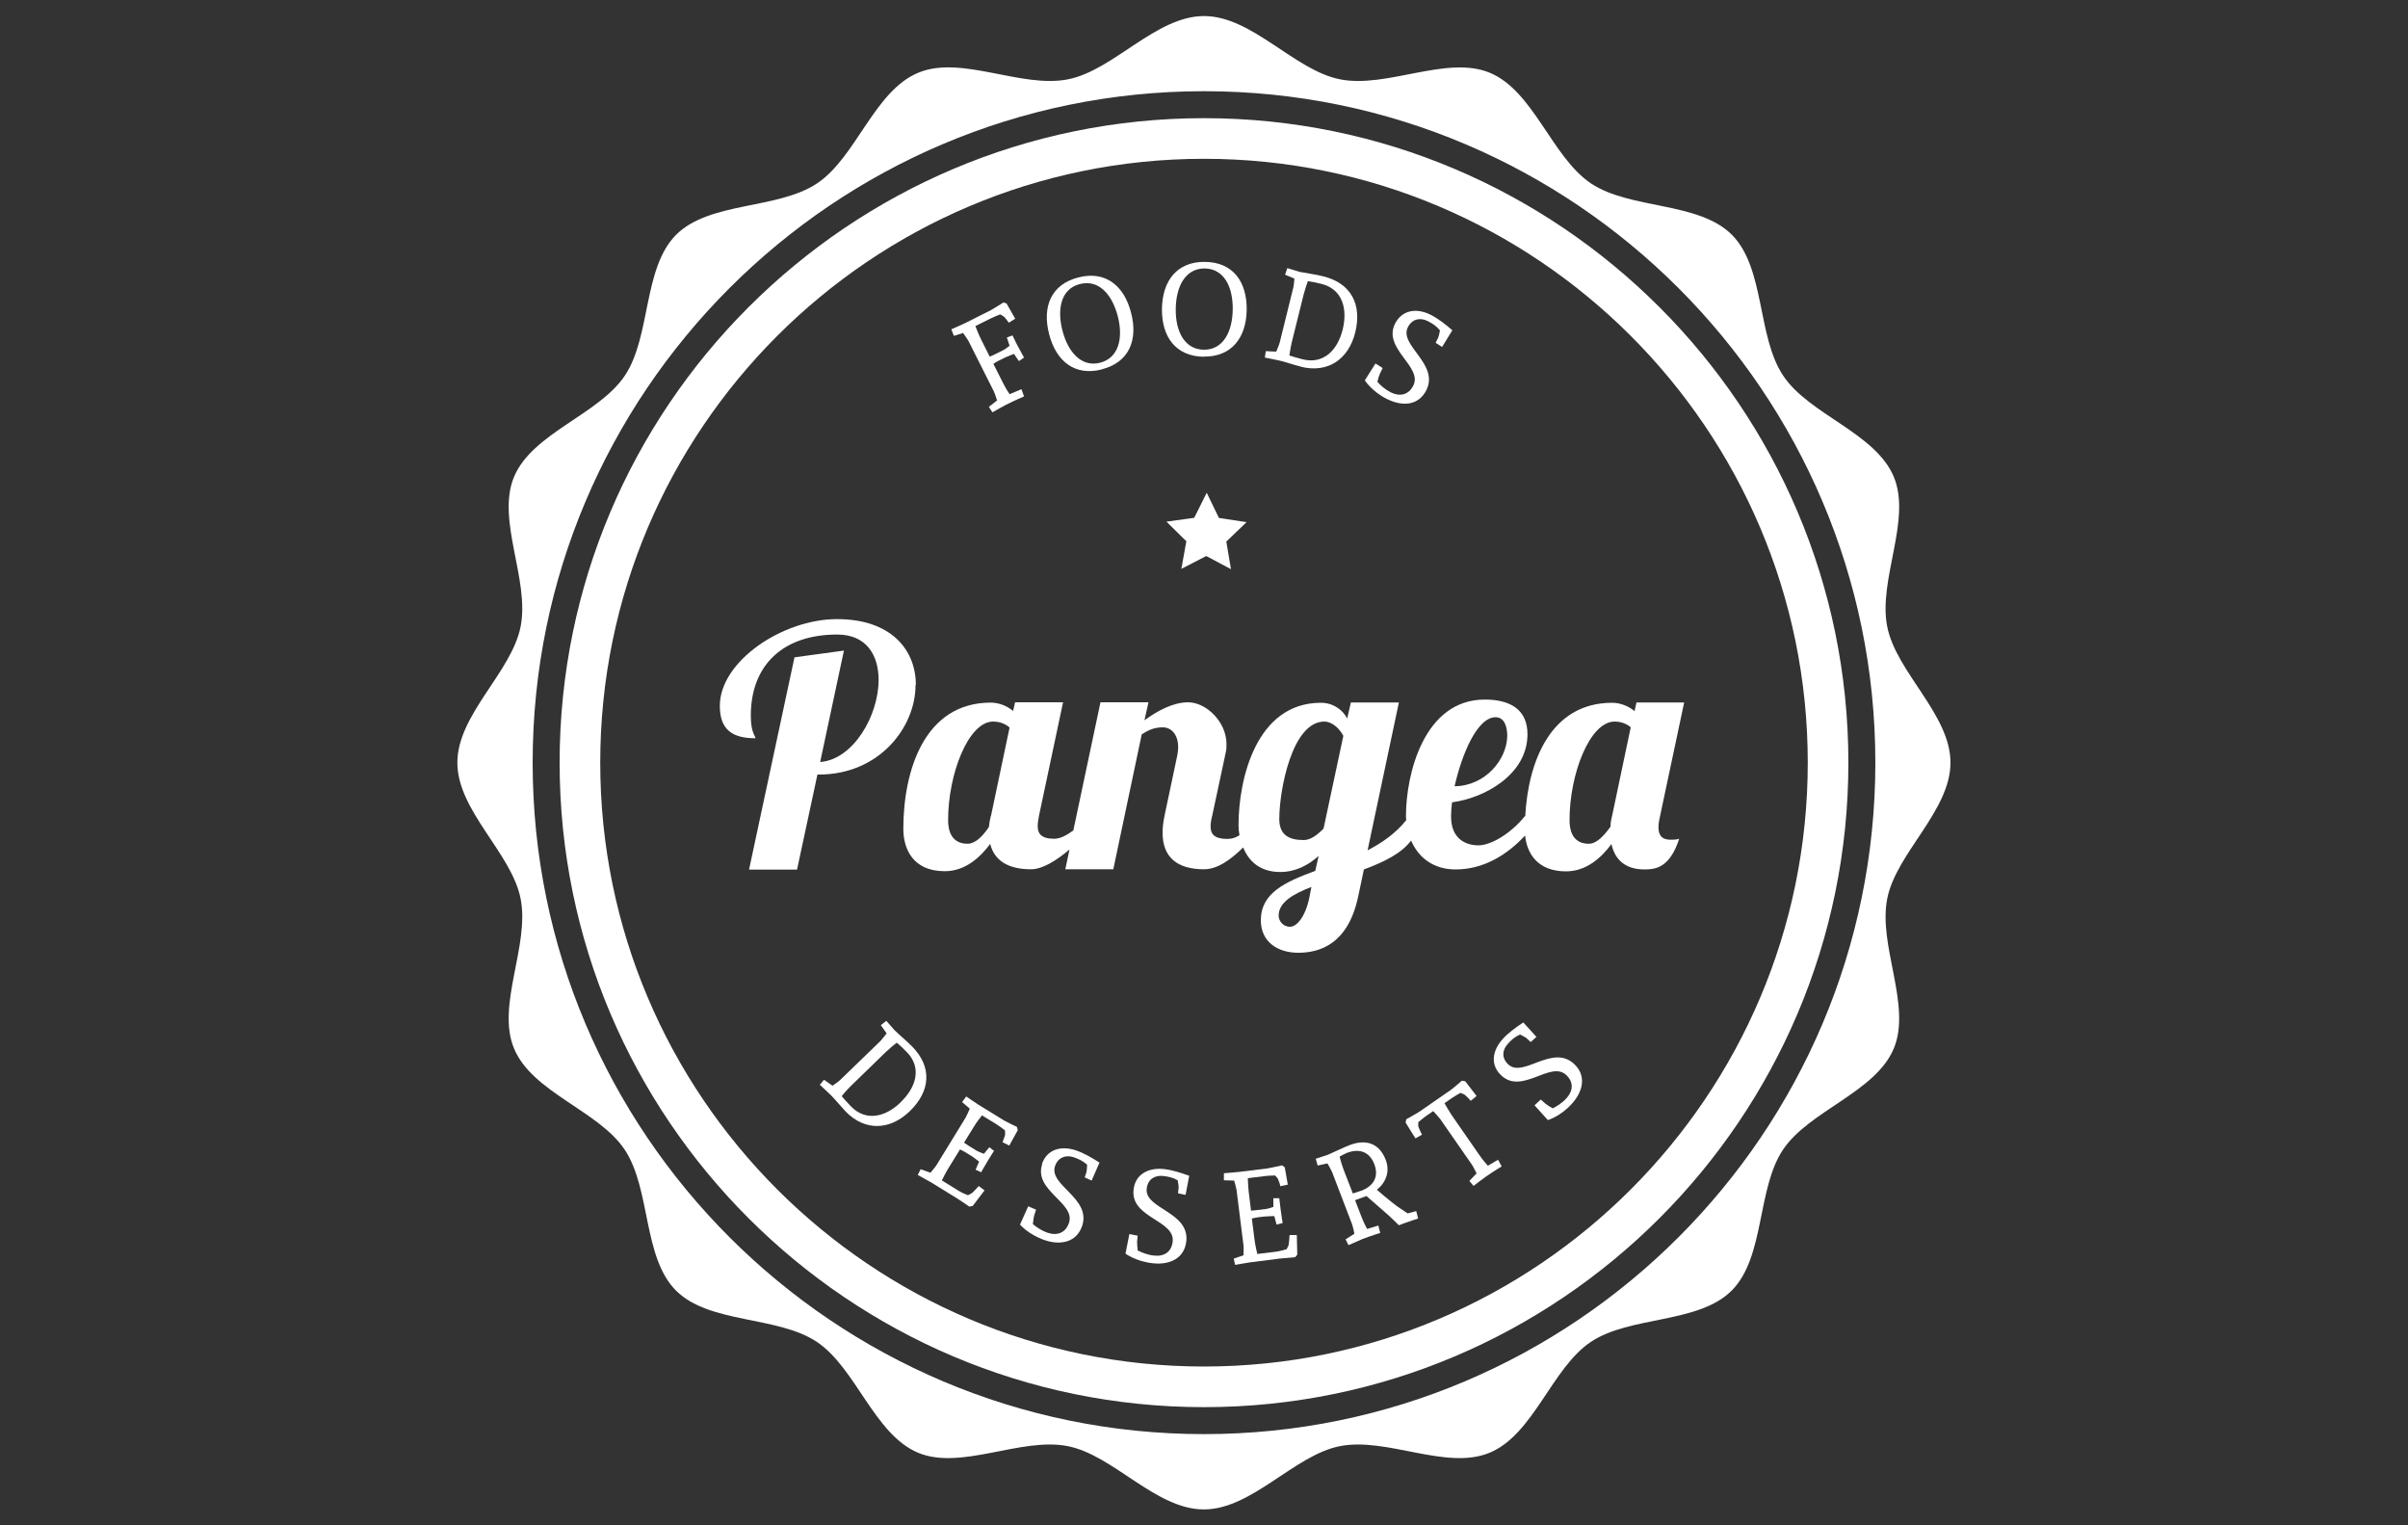
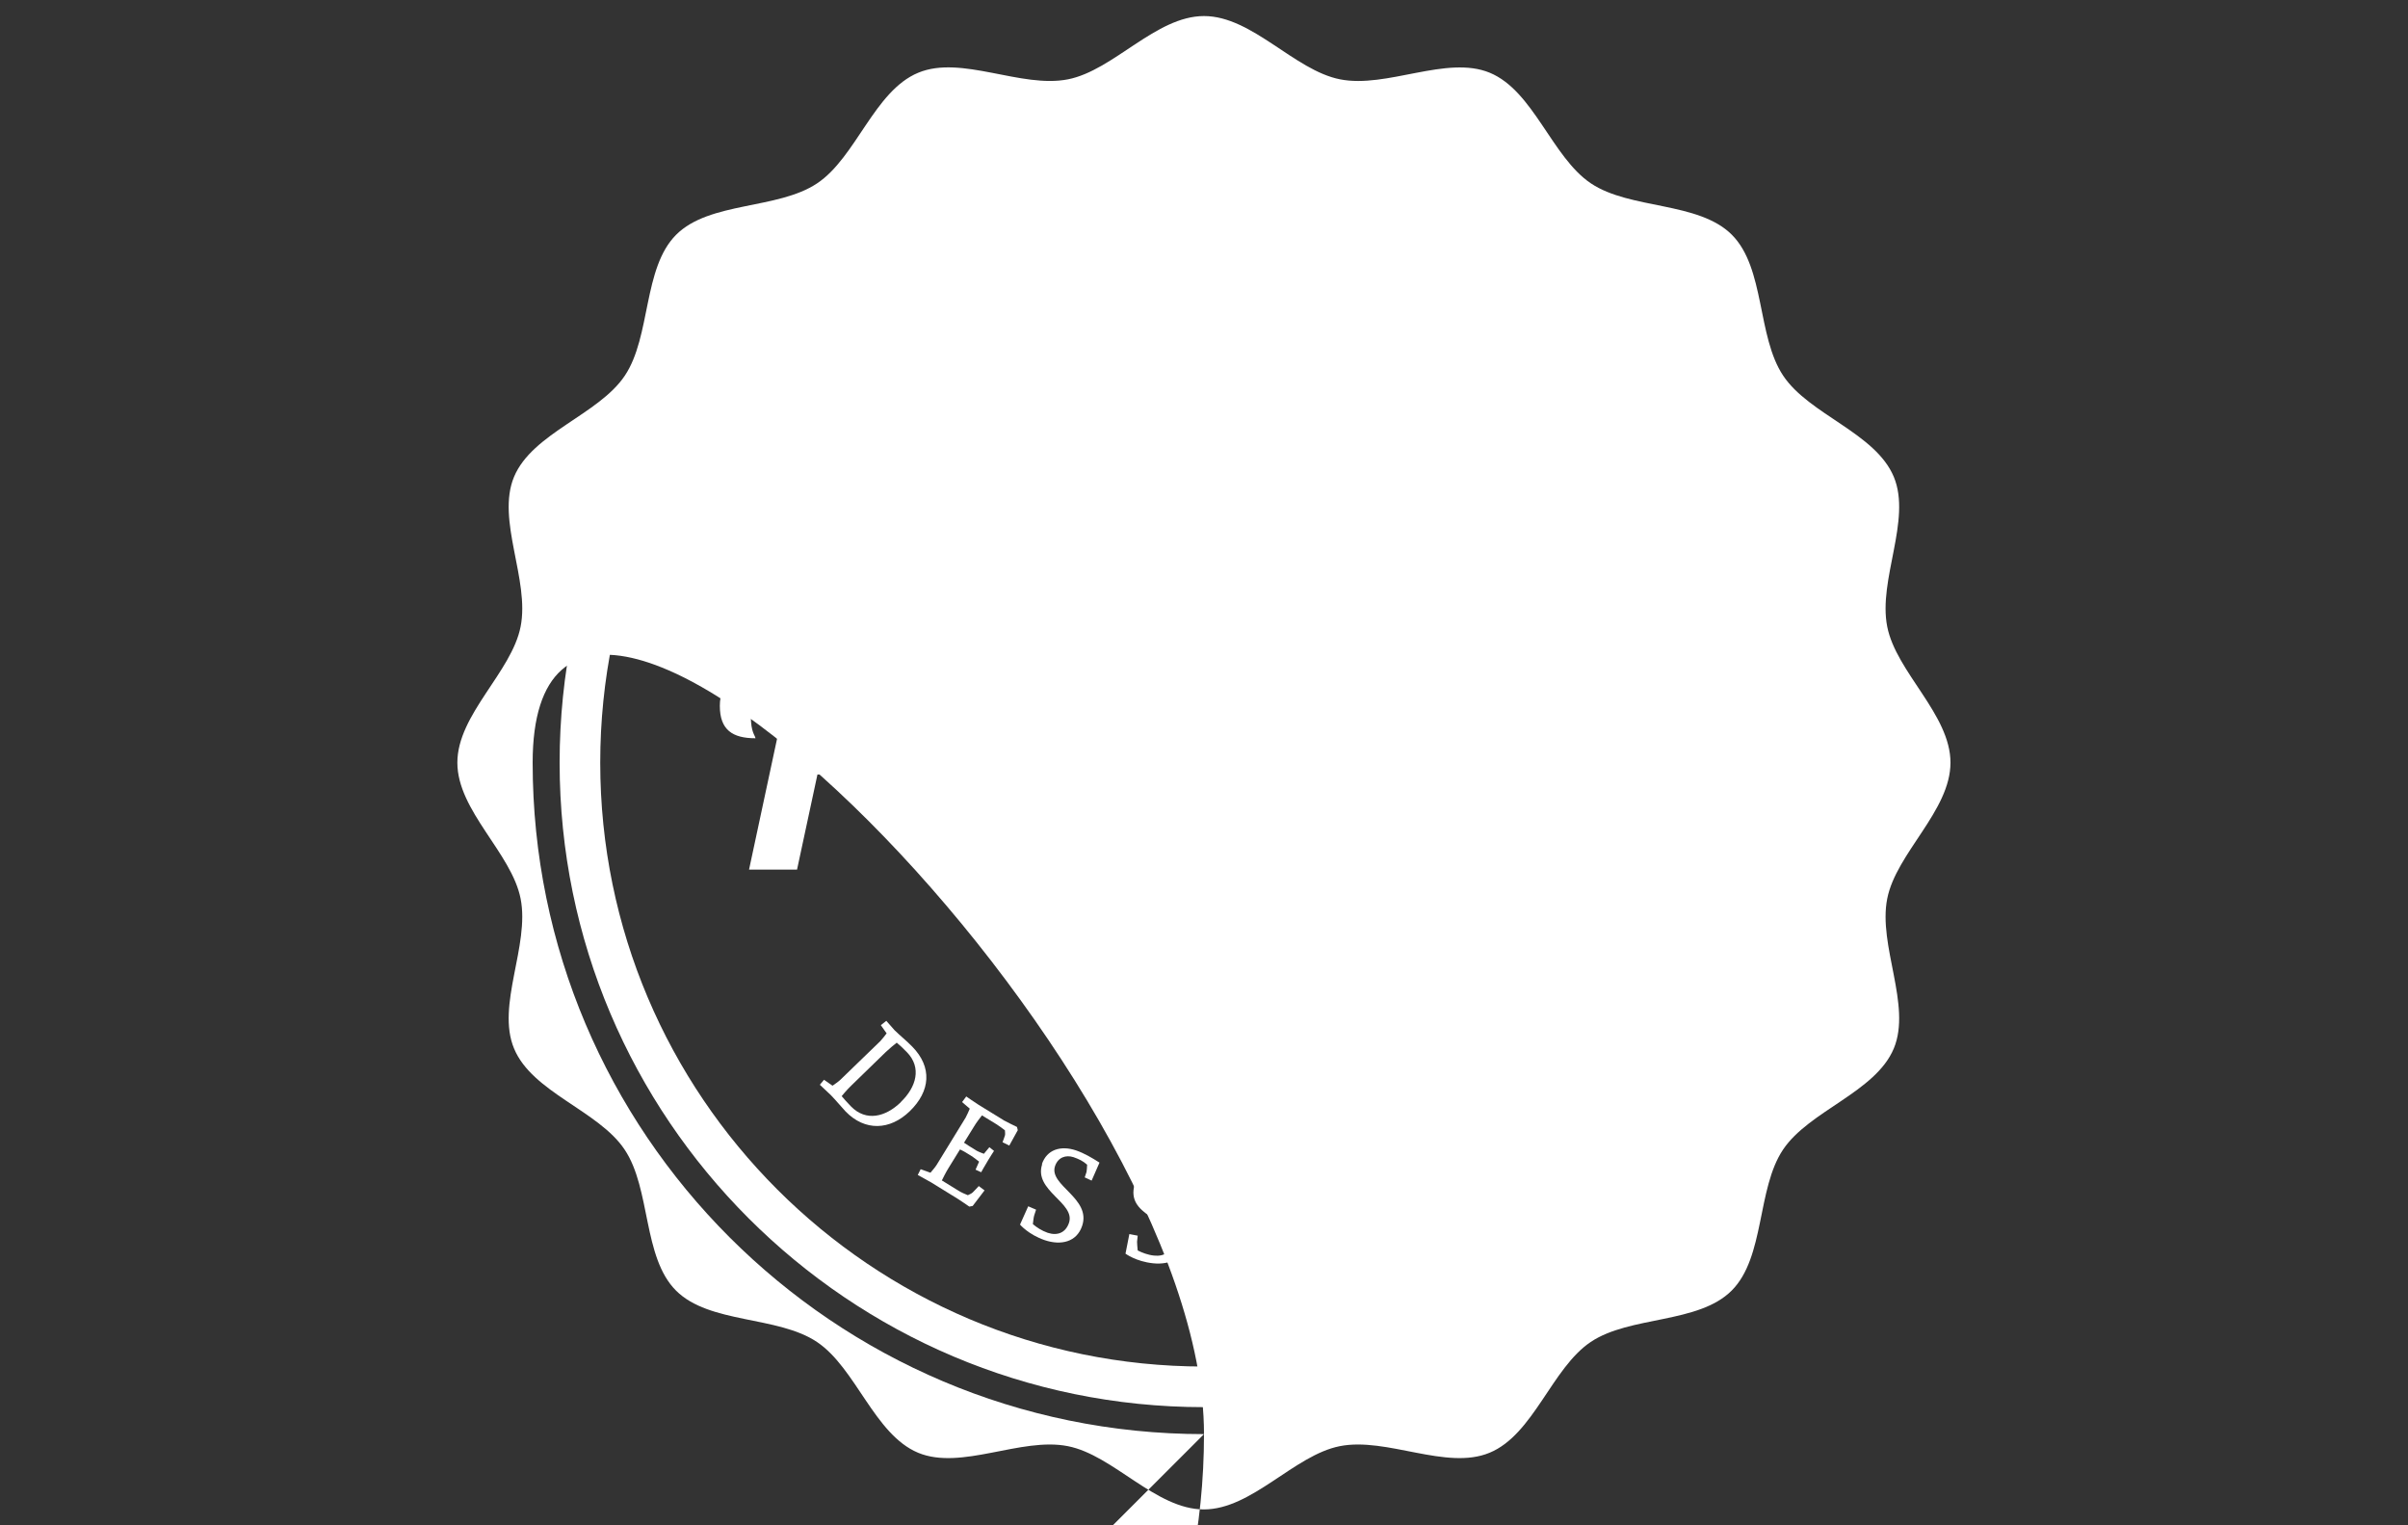
<svg xmlns="http://www.w3.org/2000/svg" viewBox="0 0 150 95">
  <rect x="0" y="0" width="150" height="95" fill="#333333" stroke="none" />
  <defs>
    <style> .cls-1 { fill: none; } .cls-2 { fill: #fff; } </style>
  </defs>
  <g id="Capa_3" data-name="Capa 3">
    <rect class="cls-1" width="150" height="95" />
  </g>
  <g id="Capa_1" data-name="Capa 1">
    <g>
-       <path class="cls-2" d="M117.56,55.97c.56-2.84,3.94-5.47,3.94-8.47s-3.38-5.63-3.94-8.47c-.58-2.92,1.53-6.64.41-9.33-1.14-2.74-5.27-3.87-6.89-6.3-1.64-2.45-1.12-6.7-3.2-8.78-2.08-2.08-6.33-1.56-8.78-3.2-2.43-1.63-3.57-5.76-6.3-6.89-2.69-1.11-6.41.99-9.33.41-2.84-.56-5.47-3.94-8.47-3.94s-5.63,3.38-8.47,3.94c-2.92.58-6.64-1.53-9.33-.41-2.74,1.13-3.87,5.27-6.3,6.89-2.45,1.64-6.7,1.12-8.78,3.2-2.08,2.08-1.56,6.33-3.2,8.78-1.63,2.43-5.76,3.57-6.9,6.3-1.12,2.69.99,6.41.41,9.33-.56,2.84-3.94,5.47-3.94,8.47s3.38,5.63,3.94,8.47c.58,2.92-1.53,6.64-.41,9.33,1.13,2.74,5.27,3.87,6.89,6.3,1.64,2.45,1.12,6.7,3.2,8.78,2.08,2.08,6.33,1.56,8.78,3.2,2.43,1.63,3.57,5.76,6.3,6.9,2.69,1.12,6.41-.99,9.33-.41,2.84.56,5.47,3.94,8.47,3.94s5.63-3.38,8.47-3.94c2.92-.58,6.64,1.53,9.33.41,2.74-1.13,3.87-5.27,6.3-6.9,2.45-1.64,6.7-1.12,8.78-3.2,2.08-2.08,1.56-6.33,3.2-8.78,1.63-2.43,5.76-3.57,6.9-6.3,1.12-2.69-.99-6.41-.41-9.33ZM75,89.32c-23.06,0-41.82-18.76-41.82-41.82S51.94,5.68,75,5.68s41.82,18.76,41.82,41.82-18.76,41.82-41.82,41.82Z" />
+       <path class="cls-2" d="M117.56,55.97c.56-2.84,3.94-5.47,3.94-8.47s-3.38-5.63-3.94-8.47c-.58-2.92,1.53-6.64.41-9.33-1.14-2.74-5.27-3.87-6.89-6.3-1.64-2.45-1.12-6.7-3.2-8.78-2.08-2.08-6.33-1.56-8.78-3.2-2.43-1.63-3.57-5.76-6.3-6.89-2.69-1.11-6.41.99-9.33.41-2.84-.56-5.47-3.94-8.47-3.94s-5.63,3.38-8.47,3.94c-2.92.58-6.64-1.53-9.33-.41-2.74,1.13-3.87,5.27-6.3,6.89-2.45,1.64-6.7,1.12-8.78,3.2-2.08,2.08-1.56,6.33-3.2,8.78-1.63,2.43-5.76,3.57-6.9,6.3-1.12,2.69.99,6.41.41,9.33-.56,2.84-3.94,5.47-3.94,8.47s3.38,5.63,3.94,8.47c.58,2.92-1.53,6.64-.41,9.33,1.13,2.74,5.27,3.87,6.89,6.3,1.64,2.45,1.12,6.7,3.2,8.78,2.08,2.08,6.33,1.56,8.78,3.2,2.43,1.63,3.57,5.76,6.3,6.9,2.69,1.12,6.41-.99,9.33-.41,2.84.56,5.47,3.94,8.47,3.94s5.63-3.38,8.47-3.94c2.92-.58,6.64,1.53,9.33.41,2.74-1.13,3.87-5.27,6.3-6.9,2.45-1.64,6.7-1.12,8.78-3.2,2.08-2.08,1.56-6.33,3.2-8.78,1.63-2.43,5.76-3.57,6.9-6.3,1.12-2.69-.99-6.41-.41-9.33ZM75,89.32c-23.06,0-41.82-18.76-41.82-41.82s41.82,18.76,41.82,41.82-18.76,41.82-41.82,41.82Z" />
      <path class="cls-2" d="M75,7.36c-22.13,0-40.14,18-40.14,40.14s18,40.14,40.14,40.14,40.14-18,40.14-40.14S97.13,7.36,75,7.36ZM75,85.11c-20.74,0-37.61-16.87-37.61-37.61S54.26,9.89,75,9.89s37.61,16.87,37.61,37.61-16.87,37.61-37.61,37.61Z" />
      <path class="cls-2" d="M94.98,50.84c-.85,1.06-2.09,1.81-2.89,1.81s-1.7-.42-1.7-1.79c0-.25.02-.56.06-.89,1.97-.25,4.7-1.7,4.7-4.24,0-1.45-.96-2.16-2.66-2.16-3.78,0-4.91,4.63-4.91,7.27,0,.08.01.16.02.24-.66.82-1.5,1.41-2.41,1.88l1.95-9.21h-2.99l-.23,1c-.29-.56-.89-.98-1.64-.98-4.03,0-5.13,4.76-5.13,7.63,0,.2.02.41.06.62-.22.14-.45.23-.76.23-.81,0-1.04-.31-1.04-.77,0-.21.04-.44.1-.67l.85-3.97c.04-.17.04-.33.04-.5,0-1.39-1.27-2.6-2.39-2.6-.91,0-1.87.5-2.72,1.12l.25-1.12h-2.99l-1.69,7.98c-.41.3-.82.52-1.18.52-.83,0-1.04-.33-1.04-.79,0-.19.04-.42.08-.64l1.5-7.07h-2.99l-.12.54c-.37-.31-.89-.52-1.39-.52-4.16,0-5.45,4.28-5.45,7.86,0,1.23.58,2.64,2.58,2.64,1.27,0,2.2-.85,2.83-1.7.27,1.08,1.18,1.58,2.54,1.58.72,0,1.58-.54,2.4-1.23l-.26,1.23h2.99l1.77-8.4c.44-.29.81-.44,1.31-.44.56,0,.96.48.96,1.23,0,.17-.02.35-.06.54l-.79,3.74c-.08.39-.12.73-.12,1.06,0,1.56.96,2.27,2.58,2.27.86,0,1.7-.63,2.44-1.36.33.83,1.03,1.53,2.31,1.53.96,0,1.77-.44,2.39-1l-.21.93c-1.87.69-3.39,1.37-3.39,3.08,0,1.35,1.06,2.02,2.33,2.02,1.37,0,3.12-.56,3.74-3.53l.35-1.66c1.22-.45,2.34-.99,2.94-1.8.45,1.05,1.38,1.8,2.77,1.8,1.75,0,3.2-.9,4.33-2.11.12,1.11.77,2.23,2.55,2.23,1.27,0,2.2-.85,2.83-1.7.21.96.85,1.58,2.06,1.58.71,0,1.58-.12,2.16-1.91-.17.06-.39.06-.54.06-.58,0-.75-.33-.75-.77,0-.23.04-.46.1-.71l1.5-7.07h-2.97l-.12.54c-.37-.31-.89-.52-1.39-.52-3.85,0-5.24,3.68-5.42,7.07ZM93.16,44.67c.62,0,.73.73.73,1.16-.02,1.48-1.37,3.12-3.28,3.14.44-1.95,1.39-4.3,2.56-4.3ZM61.72,50.82c-.06.25-.1.48-.12.69-.39.58-.85,1.04-1.33,1.04-.52,0-1.21-.23-1.21-1.48,0-2.83,1.25-6.13,2.81-6.13.29,0,.69.08,1.02.37l-1.16,5.51ZM81.57,55.87c-.25,1.23-.79,1.85-1.21,1.85-.46,0-.71-.39-.71-.69,0-.81.85-1.33,2.04-1.79l-.12.62ZM82.46,51.59c-.4.42-.83.73-1.25.73-.91,0-1.52-.31-1.52-1.31,0-1.79.79-6.07,2.81-6.07.35,0,.85.27,1.18.89l-1.23,5.76ZM101.58,45.31l-1.16,5.51c-.06.23-.1.46-.1.67-.42.58-.87,1.06-1.35,1.06-.52,0-1.2-.23-1.2-1.48,0-2.83,1.25-6.13,2.81-6.13.29,0,.69.08,1.02.37Z" />
      <path class="cls-2" d="M57.05,42.65c0-2.14-1.5-4.09-4.91-4.09s-7.3,2.64-7.3,5.4c0,1.5.79,2.02,2.22,2.02-.02-.19-.29-.35-.29-1.41,0-3.16,2.02-5.05,5.38-5.05,1.83,0,2.58,1.29,2.58,2.83,0,2.2-1.56,4.95-3.64,5.11l1.48-6.94-3.08.42-2.83,13.22h2.99l1.27-5.92h.1c3.74,0,6.01-2.93,6.01-5.57Z" />
      <path class="cls-2" d="M60,20.75c.06.09.28.39.34.51l1.56,3.1c.06.12.18.48.21.58l-.51.4.22.34s.69-.39.83-.46c.57-.29,1.14-.53,1.14-.53l-.16-.45-.74.31c-.07-.09-.28-.43-.43-.74l-.58-1.15c.11-.08.23-.14.3-.18l.38-.19c.14-.07.6-.25.6-.25l.31.45.32-.22s-.23-.41-.42-.77c-.07-.14-.3-.61-.3-.61l-.35.13.17.51s-.25.21-.4.28l-.52.26c-.06.03-.19.09-.32.14l-.54-1.08c-.14-.28-.29-.66-.35-.82l.94-.47c.2-.1.43-.19.6-.26.12.06.23.13.27.17.08.09.2.24.27.35l.4-.25-.54-.95-.2-.06s-.64.41-.78.48l-1.61.81c-.14.07-.85.38-.85.38l.16.41.6-.19Z" />
      <path class="cls-2" d="M68.64,23c1.69-.43,2.26-1.82,1.82-3.51-.43-1.7-1.6-2.65-3.29-2.21-1.69.43-2.26,1.82-1.82,3.52.43,1.69,1.59,2.64,3.28,2.21ZM67.28,17.69c1.16-.3,2,.65,2.35,2.01.35,1.36.06,2.59-1.1,2.89-1.16.3-2-.65-2.35-2.01-.35-1.36-.07-2.6,1.09-2.89Z" />
      <path class="cls-2" d="M74.98,22.21c1.74.02,2.65-1.17,2.68-2.91.02-1.75-.85-2.97-2.6-2.99-1.74-.02-2.65,1.17-2.68,2.92-.02,1.74.85,2.96,2.6,2.99ZM75.05,16.72c1.2.02,1.76,1.15,1.74,2.56-.02,1.4-.61,2.52-1.81,2.5-1.2-.02-1.76-1.15-1.74-2.55.02-1.41.61-2.52,1.81-2.51Z" />
      <path class="cls-2" d="M81.03,22.84c1.69.42,2.97-.46,3.39-2.13.43-1.74-.25-3.07-1.99-3.5-.52-.13-.98-.18-1.48-.28-.26-.08-.76-.23-.76-.23l-.14.41.58.24c0,.11-.04.48-.08.61l-.83,3.36c-.03.13-.18.48-.22.58l-.65-.03-.06.4s.77.15.93.19c.47.12.99.3,1.31.37ZM80.48,21.27l.72-2.9c.08-.31.22-.72.27-.86.2.03.49.08.84.17,1.3.32,1.65,1.53,1.33,2.84-.32,1.29-1.19,2.18-2.49,1.86-.34-.09-.63-.17-.83-.24,0-.03.07-.5.16-.87Z" />
-       <path class="cls-2" d="M86.42,24.86c.95.47,1.95.4,2.43-.56.82-1.63-1.72-2.79-1.15-3.92.27-.53.77-.61,1.22-.39.32.16.54.3.78.59-.04.19-.08.38-.11.45l-.16.32.4.26.64-1.04c-.4-.35-.87-.72-1.34-.96-.89-.45-1.79-.31-2.23.55-.78,1.55,1.73,2.67,1.14,3.85-.29.58-.82.71-1.4.43-.35-.18-.64-.43-.84-.66.04-.18.12-.43.16-.51l.17-.35-.45-.28-.66,1.05s.43.69,1.39,1.17Z" />
      <path class="cls-2" d="M56.83,65.19c-.37-.38-.73-.66-1.1-1.02-.18-.21-.52-.59-.52-.59l-.34.27.36.51c-.06.08-.29.38-.39.48l-2.49,2.41c-.1.1-.4.31-.49.37l-.53-.37-.26.31s.57.53.69.65c.34.35.69.78.91,1.01,1.21,1.25,2.77,1.18,4-.01,1.29-1.25,1.41-2.74.16-4.02ZM56.11,68.65c-.95.92-2.16,1.22-3.1.26-.25-.25-.44-.48-.58-.64.02-.03.32-.39.6-.66l2.14-2.08c.23-.22.56-.49.69-.59.16.13.37.32.63.59.94.96.59,2.18-.38,3.11Z" />
      <path class="cls-2" d="M62.49,69.75l-1.53-.94c-.14-.08-.77-.52-.77-.52l-.26.35.48.41c-.04.1-.19.44-.26.56l-1.81,2.95c-.07.12-.31.4-.38.48l-.61-.22-.18.36s.69.38.83.46l1.62,1c.14.08.76.51.76.51l.21-.04.74-.97-.36-.27c-.08.1-.3.31-.38.4-.05.05-.17.11-.3.17-.17-.07-.42-.17-.63-.31l-.99-.61c.07-.14.25-.51.42-.78l.71-1.15c.12.06.25.12.31.16l.36.22c.14.08.52.38.52.38l-.22.5.35.16s.23-.42.44-.76c.08-.14.36-.57.36-.57l-.29-.23-.34.41s-.31-.11-.45-.19l-.5-.31c-.05-.03-.17-.12-.29-.19l.6-.97c.16-.27.41-.6.52-.73l.9.55c.19.12.39.27.53.38.01.13.02.26,0,.32-.04.12-.1.3-.15.42l.42.21.53-.96-.05-.2s-.69-.33-.82-.41Z" />
      <path class="cls-2" d="M64.92,72.51c-.55,1.65,2.09,2.4,1.67,3.65-.21.62-.72.82-1.33.62-.37-.13-.69-.34-.92-.54.02-.18.05-.44.08-.53l.12-.37-.49-.21-.51,1.14s.52.62,1.54.97c1.01.34,1.99.12,2.33-.89.58-1.73-2.09-2.52-1.69-3.72.19-.56.68-.71,1.15-.56.34.12.58.23.85.47-.01.19-.02.39-.04.46l-.11.33.43.2.49-1.12c-.45-.29-.96-.59-1.46-.76-.95-.32-1.82-.06-2.13.86Z" />
      <path class="cls-2" d="M73.85,74.43l.23-1.2c-.5-.18-1.07-.37-1.59-.42-.99-.1-1.79.35-1.88,1.31-.17,1.73,2.57,1.88,2.44,3.19-.06.65-.52.96-1.16.89-.39-.04-.75-.18-1.02-.32-.02-.18-.04-.44-.04-.54l.04-.38-.52-.1-.24,1.22s.65.49,1.72.6c1.06.11,1.96-.32,2.07-1.39.18-1.82-2.6-2-2.47-3.25.06-.59.5-.85,1-.8.36.04.61.09.93.27.03.19.07.39.06.46l-.04.35.47.1Z" />
      <path class="cls-2" d="M80.33,76.93c0,.13-.04.43-.05.55,0,.07-.06.19-.13.32-.17.05-.44.13-.68.16l-1.15.14c-.03-.15-.13-.55-.17-.87l-.17-1.34c.13-.03.27-.06.34-.07l.42-.05c.16-.02.64-.03.64-.03l.14.53.38-.1s-.08-.47-.13-.87c-.02-.16-.08-.67-.08-.67h-.37s0,.54,0,.54c0,0-.31.11-.47.13l-.58.07c-.06,0-.21.02-.34.03l-.14-1.13c-.04-.31-.05-.72-.06-.89l1.05-.13c.22-.03.47-.03.65-.04.09.09.18.2.19.25.05.12.11.29.14.42l.46-.1-.19-1.08-.17-.12s-.74.17-.9.19l-1.79.22c-.16.02-.93.08-.93.08v.44s.64.02.64.02c.03.1.13.46.15.6l.43,3.44c.02.14,0,.51,0,.61l-.61.21.09.39s.78-.14.94-.16l1.89-.24c.16-.02.91-.08.91-.08l.13-.16-.03-1.22h-.44Z" />
      <path class="cls-2" d="M87.67,75.56c-.18-.12-.46-.3-.57-.38-.07-.04-.69-.52-1.33-1.08.56-.45.83-1.13.55-1.86-.4-1.04-1.23-1.31-2.25-.92-.35.13-.95.43-1.35.6-.25.08-.76.25-.76.25l.12.42.61-.13c.06.1.24.42.29.54l1.24,3.24c.05.13.13.49.15.6l-.55.35.18.36s.72-.32.87-.38c.6-.23,1.11-.38,1.11-.38l-.12-.46-.7.21c-.06-.1-.24-.46-.36-.78l-.39-1.01c.21-.07.45-.16.66-.24l.05-.02,1.27,1.11c.17.14.75.71.75.71.6-.23,1.2-.42,1.2-.42l-.12-.46-.56.15ZM84.79,74.16c-.13.05-.33.11-.52.17l-.53-1.37c-.13-.33-.25-.73-.29-.93.18-.09.35-.19.44-.22.77-.3,1.42-.09,1.72.7.3.79-.05,1.36-.83,1.66Z" />
      <path class="cls-2" d="M92.67,72.59c-.08-.08-.34-.39-.53-.67l-1.7-2.45c-.17-.25-.38-.62-.46-.76l.43-.3c.19-.13.4-.25.56-.34.13.04.25.09.29.13.1.08.27.26.36.36l.36-.3-.71-.92-.21-.03s-.57.5-.71.59l-1.95,1.35c-.13.09-.8.46-.8.46l-.04.21.61.98.41-.23c-.06-.11-.17-.34-.21-.46-.03-.05-.03-.18-.02-.32.14-.11.33-.28.51-.4l.42-.29c.1.12.36.39.43.49l1.98,2.85c.08.11.24.45.29.54l-.45.47.26.31s.62-.48.76-.57c.53-.37.99-.64.99-.64l-.22-.42-.63.37Z" />
      <path class="cls-2" d="M93.96,66.3c-.44-.4-.38-.91-.04-1.28.24-.27.44-.44.77-.59.17.09.35.18.4.23l.26.24.36-.32-.82-.9c-.44.29-.93.64-1.28,1.03-.67.74-.79,1.64-.07,2.29,1.29,1.17,3.04-.94,4.01-.06.48.44.46.98.03,1.46-.26.29-.59.5-.86.63-.16-.09-.38-.23-.45-.29l-.29-.26-.39.36.83.92s.78-.22,1.5-1.02c.71-.79.91-1.77.12-2.49-1.35-1.23-3.15.9-4.08.05Z" />
      <polygon class="cls-2" points="75.93 32.26 75.17 30.69 74.39 32.25 72.66 32.49 73.9 33.71 73.59 35.43 75.14 34.63 76.68 35.45 76.39 33.73 77.65 32.52 75.93 32.26" />
    </g>
  </g>
</svg>